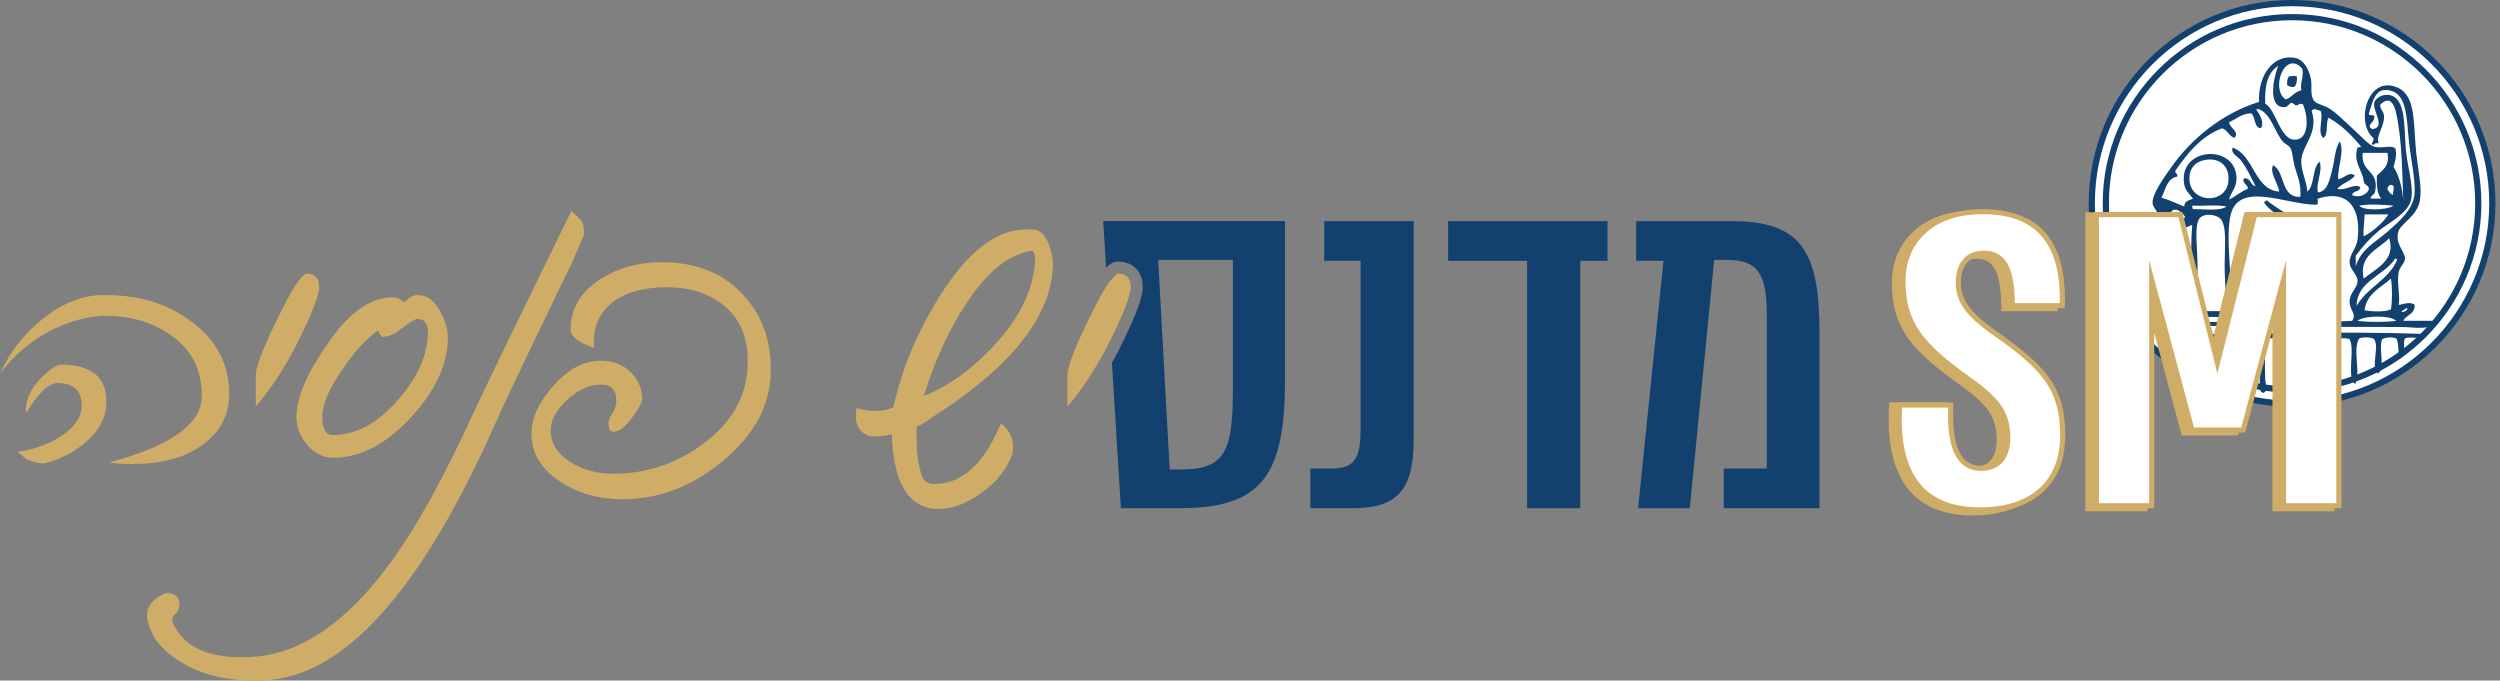
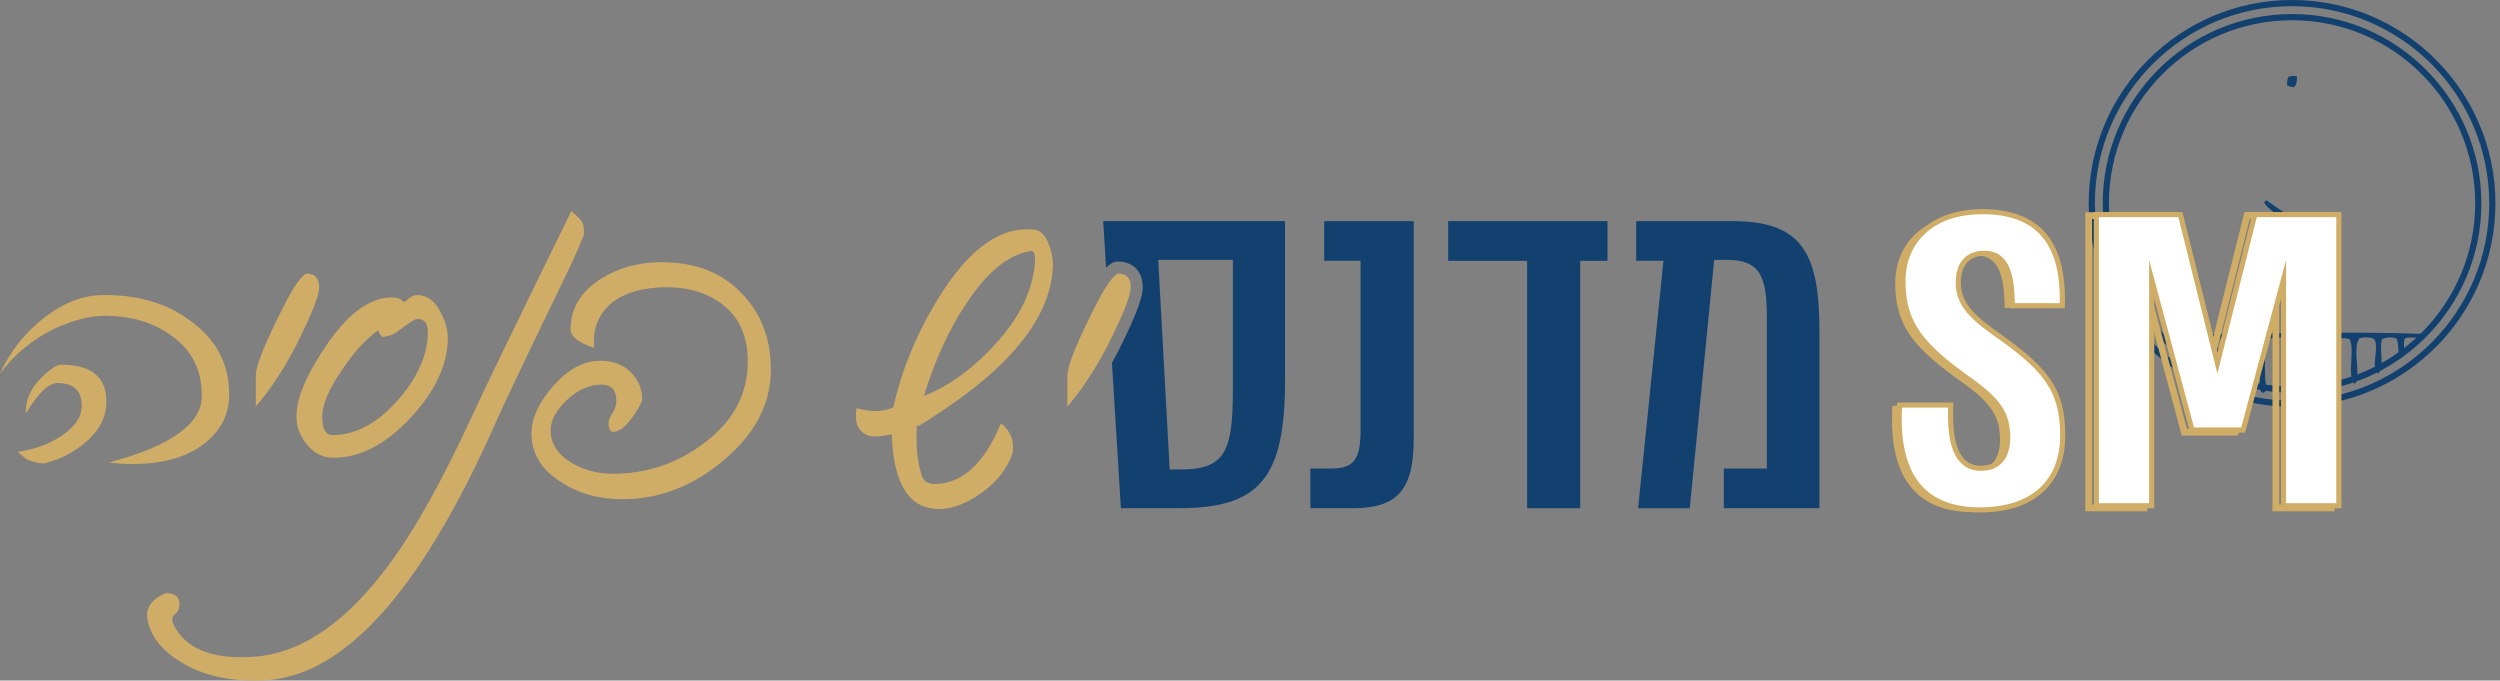
<svg xmlns="http://www.w3.org/2000/svg" width="180" height="49" viewBox="0 0 180 49" fill="none">
  <rect x="0" y="0" width="180" height="49" fill="#808080" stroke="none" />
  <g clip-path="url(#clip0_366_3807)">
-     <path d="M165.028 29.063C172.992 29.063 179.448 22.607 179.448 14.643C179.448 6.679 172.992 0.223 165.028 0.223C157.064 0.223 150.608 6.679 150.608 14.643C150.608 22.607 157.064 29.063 165.028 29.063Z" fill="white" />
    <path d="M165.028 29.286C156.954 29.286 150.385 22.718 150.385 14.643C150.385 6.568 156.954 0 165.028 0C173.102 0 179.671 6.569 179.671 14.643C179.671 22.717 173.102 29.286 165.028 29.286ZM165.028 0.446C157.199 0.446 150.831 6.815 150.831 14.643C150.831 22.471 157.2 28.839 165.028 28.839C172.855 28.839 179.224 22.471 179.224 14.643C179.224 6.815 172.855 0.446 165.028 0.446Z" fill="#13416F" />
    <path d="M165.183 6.259C164.935 6.296 164.815 6.204 164.676 6.132C164.65 5.853 164.694 5.643 164.803 5.499C165.093 5.483 165.109 5.432 165.373 5.499C165.409 5.852 165.344 6.104 165.183 6.259Z" fill="#13416F" />
-     <path d="M169.741 23.099C170.526 23.204 171.741 23.204 172.527 23.099C172.097 22.671 170.18 22.717 169.741 23.099ZM160.181 22.846C159.271 22.789 158.088 22.803 157.522 23.099C158.539 23.166 160.156 23.285 161.067 23.036C160.859 22.87 160.51 22.867 160.18 22.846M172.906 22.466C173.122 22.488 173.444 22.291 173.286 22.15C173.199 22.295 172.97 22.299 172.906 22.466ZM170.247 22.339C170.754 22.437 171.729 22.478 172.146 22.276C172.248 21.681 172.254 20.654 172.146 20.06C171.421 20.728 170.407 21.107 170.247 22.339ZM169.678 22.023C170.425 20.702 171.96 20.169 172.59 18.731C172.576 18.66 172.519 18.632 172.463 18.604C171.684 19.851 169.689 20.218 169.678 22.022M170.184 20.061C170.998 19.375 172.54 18.746 172.02 17.149C171.279 17.95 169.807 18.352 170.184 20.061ZM170.184 17.022C170.888 16.646 171.635 15.986 171.957 15.439H170.247C170.251 15.991 170.139 16.428 170.184 17.022M160.181 19.617C160.127 18.326 160.397 16.471 159.928 15.819C159.64 15.418 158.655 15.302 158.345 15.755C157.972 16.304 158.219 17.869 158.219 19.047C158.219 20.326 158.17 21.532 158.282 22.402H160.245C160.281 21.465 160.224 20.618 160.181 19.617ZM156.256 15.945C156.603 15.87 157.097 15.951 157.333 15.629C157.007 15.033 156.09 14.704 156.256 15.945ZM157.902 15.059C158.505 15.034 159.837 15.232 160.308 14.869C159.611 14.722 158.641 14.848 157.839 14.806C157.834 14.916 157.853 15.003 157.902 15.059M169.867 14.806C170.114 15.184 171.856 15.143 172.336 14.806C171.612 14.745 170.578 14.671 169.867 14.806ZM160.561 15.692C160.232 17.709 160.806 20.02 160.561 22.339C161.105 22.386 161.257 22.826 161.51 23.163C164.106 23.12 166.87 23.247 169.361 23.099C169.692 22.548 169.166 22.361 169.172 21.707C169.177 21.042 169.762 20.753 169.741 20.188C169.725 19.757 169.2 19.411 169.172 18.921C169.137 18.335 169.656 17.895 169.741 17.275C170.009 15.317 169.294 13.546 166.892 14.299C166.808 14.317 166.996 14.716 166.765 14.742C164.509 14.729 161.013 12.915 160.561 15.692ZM171.893 13.603C171.972 13.798 172.102 13.942 172.273 14.046C172.291 13.831 172.374 13.683 172.336 13.412C172.18 13.196 171.922 13.348 171.893 13.603ZM157.649 12.653C157.42 14.803 160.743 14.838 160.434 12.59C160.327 11.808 159.667 11.362 158.789 11.513C157.963 11.655 157.699 12.184 157.649 12.653ZM171.007 13.793C171.014 13.997 170.48 14.239 170.754 14.299H171.45C171.143 13.952 171.112 13.33 171.134 12.654C171.521 12.239 172.079 11.995 171.894 11.008H170.122C169.924 12.429 171.339 12.239 171.008 13.793M166.512 7.905C166.463 7.919 166.439 7.958 166.449 8.032C166.97 9.597 165.695 10.484 165.69 11.641C165.686 12.31 166.059 13.004 166.133 13.794C166.685 13.333 166.448 12.082 167.02 11.641C167.247 12.365 166.724 13.192 166.893 13.857C167.611 13.771 167.731 12.907 167.906 12.274C168.107 11.544 168.096 10.701 168.476 10.185C168.804 10.969 168.302 11.986 168.349 12.907C168.737 12.868 169.164 12.282 169.551 12.655C169.229 13.071 168.607 13.188 168.285 13.604C168.944 13.737 169.517 13.174 169.931 13.477C169.926 13.852 169.391 13.696 169.361 14.047C169.786 14.266 170.433 14.047 170.564 13.604C170.543 13.308 170.205 13.33 170.184 13.034C170.153 12.372 169.392 11.671 169.741 10.629C169.898 10.621 169.937 10.51 170.058 10.629C169.373 9.794 168.631 9.016 167.651 8.476C167.433 8.869 167.668 9.717 167.272 9.932C166.814 9.533 167.316 8.531 167.082 7.97C166.878 7.962 166.662 7.775 166.512 7.906M162.777 9.235C162.245 9.176 162.427 8.402 162.08 8.158C161.365 8.181 161.026 8.581 160.497 8.792C160.515 9.221 161.288 9.485 160.877 9.931C160.485 9.796 160.386 9.367 159.991 9.235C158.45 9.825 157.516 11.023 156.635 12.274C156.572 12.526 156.825 12.465 156.762 12.717C156 12.841 155.933 13.661 155.622 14.237C156.22 14.398 156.72 14.658 157.268 14.87C157.26 14.461 157.631 14.43 157.901 14.3C157.582 13.902 157.346 13.717 157.268 13.287C156.798 10.701 160.634 10.328 161.003 12.527C161.16 13.46 160.611 13.809 160.497 14.363C160.977 14.147 161.317 13.79 161.826 13.603C161.966 13.379 161.348 13.152 161.573 12.843C162.08 12.8 162.006 13.34 162.396 13.413C162.08 12.772 161.749 12.053 161.319 11.514C161.101 11.241 160.594 11.069 160.75 10.628C162.319 11.19 162.306 13.671 164.105 13.794C164.02 13.159 163.388 12.474 163.662 11.895C164.576 12.395 164.165 14.219 165.624 14.174C165.681 13.239 165.461 12.808 165.244 12.085C165.094 11.58 165.07 10.986 164.928 10.692C164.817 10.463 164.521 10.376 164.358 10.186C163.754 9.477 163.516 8.146 162.586 7.843C162.537 7.857 162.461 7.845 162.459 7.906C162.67 8.182 163.081 8.857 162.775 9.235M172.02 16.579C172.733 15.939 173.818 15.025 173.856 13.856C173.894 12.692 173.553 11.405 173.413 9.868C173.281 8.428 173.241 6.941 172.273 6.576C171.001 6.095 170.83 7.378 170.563 8.159C170.519 8.435 171.043 8.145 170.943 8.475C170.968 8.809 170.296 9.047 170.816 9.298C171.809 9.166 170.813 7.98 170.943 7.399C171.004 7.124 171.426 6.807 171.893 6.829C173.27 6.892 173.079 9.15 173.222 10.754C173.343 12.115 173.796 13.362 173.602 14.363C173.409 15.355 171.878 16.117 171.322 16.579C170.622 17.161 170.204 17.635 169.613 18.415V19.174C170.039 17.864 170.963 17.525 172.019 16.578M163.094 7.462C163.87 7.874 164.141 10.008 165.183 10.057C166.242 10.107 166.233 8.489 165.816 7.525C165.615 7.373 165.453 7.609 165.31 7.588C165.244 7.578 165.042 7.389 164.994 7.398C164.774 7.441 164.778 7.758 164.36 7.714C163.218 7.596 163.754 5.353 164.044 4.739C163.272 5.191 163.044 6.187 163.095 7.462M165.752 4.929C164.512 3.572 163.461 6.383 164.549 7.145C164.889 7.147 165.203 6.575 165.689 6.512C165.606 5.88 165.909 5.444 165.752 4.929ZM172.463 10.691C172.599 11.074 172.441 11.67 172.336 12.02C172.733 12.636 172.937 13.445 173.032 14.362C172.956 12.493 172.96 10.135 172.526 8.158C172.411 7.635 172.135 6.815 171.386 7.524C171.337 7.846 171.595 7.95 171.64 8.284C171.742 9.05 171.045 9.716 171.26 10.309C171.078 10.297 170.938 10.325 170.88 10.436C170.605 10.349 170.969 10.204 170.88 9.93C169.562 8.833 170.474 5.326 172.653 6.321C173.995 6.934 173.741 9.011 173.982 11.132C174.112 12.268 174.392 13.531 174.235 14.425C174.045 15.51 173.043 15.975 172.715 16.577C172.368 17.518 173.145 18.065 173.158 18.603C173.166 18.934 172.798 19.181 172.715 19.553C172.546 20.323 172.818 21.134 172.715 21.959C173.027 21.896 173.598 21.689 173.855 21.959C173.881 22.638 173.248 22.66 173.032 23.099H175.501C174.989 23.852 173.779 23.542 172.905 23.542C166.928 23.542 160.47 23.553 154.735 23.352C154.843 23.012 155.407 23.163 155.812 23.163H157.015C157.105 22.726 157.305 22.398 157.838 22.403C157.824 20.369 157.683 18.201 157.838 16.198C157.398 16.331 157.047 16.651 156.446 16.451C156.137 16.349 155.031 15.026 154.99 14.679C154.908 14.002 155.81 12.792 156.256 12.147C157.79 9.928 160.09 8.127 162.651 7.335C162.569 5.38 163.705 3.876 165.247 4.169C165.865 4.287 166.251 4.989 166.386 5.689C166.483 6.186 166.316 6.766 166.576 7.208C166.735 7.479 167.265 7.558 167.652 7.778C168.174 8.074 168.724 8.655 169.298 9.171C169.769 9.593 170.554 10.456 170.945 10.563C171.499 10.716 172.198 10.41 172.464 10.69" fill="#13416F" />
    <path d="M165.028 28.274C157.512 28.274 151.396 22.159 151.396 14.642C151.396 7.125 157.512 1.011 165.028 1.011C172.544 1.011 178.66 7.126 178.66 14.642C178.66 22.159 172.545 28.274 165.028 28.274ZM165.028 1.457C157.757 1.457 151.842 7.372 151.842 14.642C151.842 21.913 157.757 27.828 165.028 27.828C172.299 27.828 178.213 21.913 178.213 14.642C178.213 7.372 172.299 1.457 165.028 1.457Z" fill="#13416F" />
    <path d="M174.742 24.049C174.622 24.562 173.59 24.164 173.159 24.365C172.957 24.733 173.303 25.648 172.843 25.758C172.59 25.441 172.757 24.704 172.527 24.365C172.242 24.254 171.729 24.28 171.514 24.429C171.239 25.082 171.777 26.55 171.198 26.898C170.667 26.38 171.338 25.027 170.945 24.429C170.758 24.26 170.133 24.252 169.868 24.365C169.343 25.157 170.034 26.935 169.552 27.658C168.929 27.078 169.589 25.215 169.172 24.429C168.958 24.311 168.444 24.352 168.222 24.429C167.891 25.353 168.541 27.215 168.033 28.101C167.306 27.456 168.01 25.379 167.59 24.429C166.193 24.393 164.401 24.14 163.094 24.429C163.077 25.116 163.058 26.337 163.094 27.277C163.109 27.667 163.337 28.114 162.967 28.29C162.567 28.198 162.719 27.617 162.714 27.277C162.7 26.339 162.766 25.102 162.461 24.429C162.294 24.367 161.918 24.306 161.765 24.429C161.152 25.141 161.779 27.153 161.449 27.974C161.029 28.027 161.035 27.491 161.005 27.215C160.919 26.418 161.071 25.232 161.005 24.429C160.739 24.295 160.235 24.399 159.866 24.366C159.421 25.099 159.885 26.473 159.676 27.341C159.11 26.852 159.462 25.445 159.359 24.492C159.15 24.287 158.374 24.357 158.156 24.365C157.548 24.538 158.072 25.843 157.713 26.264C157.266 26.12 157.447 25.348 157.396 24.808C157.145 24.174 155.775 24.657 155.434 24.112C161.732 24.043 168.603 23.823 174.743 24.049" fill="#13416F" />
    <path d="M168.095 16.768C167.861 17.28 167.695 17.9 167.399 18.604C167.049 19.432 166.406 20.112 166.892 20.756C167.328 20.276 167.48 19.515 167.716 18.858C167.963 18.168 168.324 17.482 168.285 16.768H168.095Z" fill="#13416F" />
-     <path d="M164.93 21.136C164.97 20.687 164.568 20.535 164.361 20.187C163.565 18.856 163.401 16.939 162.715 15.502H162.588C162.628 18.12 163.493 19.914 164.93 21.136Z" fill="#13416F" />
    <path d="M163.283 14.489C163.267 14.391 163.144 14.446 163.093 14.489C163.044 14.503 163.019 14.543 163.03 14.616C163.626 15.515 166.31 17.005 167.208 15.566C165.571 16.191 164.289 15.225 163.283 14.489Z" fill="#13416F" />
    <path d="M136.259 29.207H139.943C139.793 32.382 140.562 33.872 142.059 33.872C143.346 33.872 144.005 33.064 144.005 31.626C143.975 29.979 143.376 29.05 141.4 27.613C137.746 25.038 136.459 23.45 136.459 20.396C136.459 17.58 138.465 15.394 142.209 15.394C146.671 15.394 148.048 18.21 147.929 22.163H144.335C144.305 19.767 143.886 18.389 142.299 18.389C141.071 18.389 140.442 19.228 140.442 20.486C140.442 21.834 141.161 22.762 142.898 24.02C146.791 26.715 147.959 28.212 147.959 31.506C147.959 34.8 145.893 36.867 141.999 36.867C138.465 36.867 135.9 34.897 136.259 29.207Z" fill="#D0AD67" />
-     <path d="M141.999 37.109C140.11 37.109 138.636 36.56 137.62 35.478C136.378 34.154 135.838 32.039 136.018 29.192L136.033 28.965H140.197L140.185 29.218C140.092 31.205 140.357 32.54 140.973 33.186C141.258 33.485 141.613 33.63 142.059 33.63C143.19 33.63 143.764 32.956 143.764 31.626C143.735 30.058 143.173 29.202 141.258 27.809C137.773 25.352 136.217 23.698 136.217 20.396C136.217 18.891 136.752 17.6 137.766 16.662C138.832 15.674 140.368 15.152 142.209 15.152C144.05 15.152 145.601 15.671 146.593 16.693C147.73 17.866 148.247 19.658 148.171 22.17L148.164 22.405H144.097L144.094 22.166C144.061 19.589 143.575 18.631 142.299 18.631C141.696 18.631 140.685 18.872 140.685 20.486C140.685 21.69 141.301 22.564 143.04 23.824C146.848 26.46 148.202 28.017 148.202 31.506C148.202 33.217 147.649 34.632 146.604 35.6C145.522 36.601 143.973 37.109 141.999 37.109ZM136.489 29.449C136.359 32.042 136.858 33.959 137.973 35.147C138.894 36.128 140.249 36.625 141.999 36.625C145.633 36.625 147.717 34.759 147.717 31.506C147.717 28.253 146.745 26.976 142.761 24.218C140.87 22.849 140.2 21.873 140.2 20.486C140.2 19.021 140.985 18.147 142.299 18.147C144.182 18.147 144.527 19.93 144.573 21.921H147.693C147.728 19.67 147.253 18.069 146.246 17.03C145.348 16.105 143.99 15.636 142.209 15.636C140.428 15.636 139.069 16.114 138.095 17.017C137.182 17.862 136.701 19.03 136.701 20.396C136.701 23.229 137.742 24.738 141.54 27.415C143.584 28.901 144.216 29.884 144.248 31.621C144.248 33.23 143.47 34.114 142.059 34.114C141.482 34.114 140.999 33.914 140.623 33.52C139.94 32.804 139.627 31.435 139.691 29.448H136.488L136.489 29.449Z" fill="#D0AD67" />
-     <path d="M167.845 15.505V36.567H163.861V20.275L160.956 31.117H157.273L154.368 20.275V36.567H150.385V15.524H156.434L159.1 26.295L161.795 15.505H167.845Z" fill="#D0AD67" />
    <path d="M168.087 36.809H163.619V22.114L161.142 31.359H157.087L154.61 22.114V36.809H150.143V15.282H156.624L159.101 25.292L161.606 15.263H168.087V15.505V36.809ZM164.103 36.325H167.602V15.747H161.984L159.098 27.299L156.245 15.766H150.627V36.325H154.126V18.437L157.459 30.875H160.771L164.103 18.437V36.325Z" fill="#D0AD67" />
    <path d="M136.772 29.165H140.456C140.306 32.34 141.115 33.717 142.612 33.717C143.9 33.717 144.559 32.909 144.559 31.471C144.529 29.824 143.93 28.895 141.954 27.458C138.3 24.883 137.012 23.296 137.012 20.241C137.012 17.425 139.019 15.239 142.762 15.239C147.225 15.239 148.602 18.055 148.482 22.008H144.889C144.859 19.612 144.439 18.234 142.852 18.234C141.625 18.234 140.996 19.073 140.996 20.331C140.996 21.679 141.715 22.607 143.452 23.865C147.345 26.56 148.513 28.058 148.513 31.351C148.513 34.645 146.446 36.712 142.553 36.712C139.019 36.712 136.413 34.856 136.772 29.165Z" fill="white" />
    <path d="M142.553 36.897C140.633 36.897 139.151 36.353 138.145 35.283C136.937 33.996 136.413 31.933 136.589 29.154L136.6 28.982H140.649L140.64 29.175C140.548 31.107 140.814 32.413 141.429 33.058C141.736 33.379 142.123 33.534 142.612 33.534C143.782 33.534 144.375 32.841 144.375 31.473C144.346 29.882 143.779 29.014 141.846 27.609C139.825 26.184 138.699 25.178 137.963 24.137C137.178 23.028 136.829 21.827 136.829 20.242C136.829 18.755 137.358 17.479 138.359 16.551C139.414 15.573 140.937 15.056 142.763 15.056C144.589 15.056 146.125 15.569 147.106 16.58C148.233 17.742 148.743 19.519 148.668 22.015L148.662 22.193H144.708L144.706 22.012C144.674 19.427 144.154 18.419 142.854 18.419C141.791 18.419 141.181 19.117 141.181 20.332C141.181 21.546 141.803 22.444 143.561 23.716C145.696 25.194 146.865 26.227 147.595 27.279C148.369 28.395 148.699 29.613 148.699 31.352C148.699 33.091 148.153 34.447 147.119 35.403C146.048 36.395 144.512 36.897 142.554 36.897L142.553 36.897ZM136.946 29.349C136.809 31.936 137.302 33.847 138.414 35.031C139.347 36.025 140.739 36.529 142.553 36.529C146.223 36.529 148.329 34.642 148.329 31.352C148.329 28.063 147.085 26.604 143.347 24.017C141.741 22.853 140.812 21.878 140.812 20.332C140.812 18.904 141.575 18.051 142.853 18.051C144.705 18.051 145.029 19.841 145.071 21.824H148.304C148.348 19.528 147.869 17.894 146.841 16.836C145.932 15.899 144.56 15.424 142.763 15.424C140.965 15.424 139.595 15.907 138.61 16.819C137.686 17.675 137.198 18.858 137.198 20.241C137.198 21.765 137.517 22.866 138.265 23.923C138.975 24.927 140.075 25.908 142.061 27.308C144.086 28.78 144.713 29.752 144.744 31.467C144.744 33.038 143.988 33.901 142.613 33.901C142.025 33.901 141.538 33.702 141.164 33.31C140.489 32.603 140.194 31.306 140.265 29.349H136.947L136.946 29.349Z" fill="#D0AD67" />
    <path d="M168.397 15.448V36.413H164.414V20.12L161.509 30.962H157.826L154.921 20.12V36.413H150.938V15.448H156.987L159.653 26.14L162.348 15.448H168.397Z" fill="white" />
    <path d="M168.581 36.597H164.23V21.519L161.651 31.146H157.685L155.105 21.519V36.597H150.754V15.264H157.131L159.654 25.383L162.205 15.264H168.582V36.596L168.581 36.597ZM164.598 36.228H168.213V15.633H162.491L159.652 26.897L156.844 15.633H151.122V36.229H154.737V18.723L157.968 30.778H161.369L164.599 18.723V36.229L164.598 36.228Z" fill="#D0AD67" />
    <path d="M79.636 19.268C79.771 19.139 79.904 19.035 80.038 18.954C80.172 18.873 80.327 18.831 80.483 18.831C81.175 18.831 81.586 19.113 81.809 19.349C82.12 19.678 82.277 20.126 82.277 20.681C82.277 21.196 82.074 22.189 80.495 25.322C80.492 25.326 80.491 25.329 80.489 25.333C80.347 25.603 80.204 25.867 80.059 26.126L80.704 36.591H84.873C90.661 36.591 92.522 34.455 92.522 27.426V15.919H79.43L79.636 19.267H79.636V19.268ZM88.766 18.71V28.047C88.766 32.423 88.249 33.801 85.045 33.801H84.218L83.391 18.71H88.766V18.71Z" fill="#13416F" />
    <path d="M16.501 28.397C16.501 29.861 15.876 31.062 14.629 32.001C13.38 32.94 11.676 33.409 9.518 33.409C8.973 33.409 8.42 33.371 7.856 33.297C12.305 32.114 14.53 30.518 14.53 28.509C14.53 26.5 13.722 25.055 12.108 24.003C10.832 23.159 9.33 22.736 7.603 22.736C6.495 22.736 5.266 23.046 3.914 23.666C2.337 24.436 1.032 25.515 0 26.904C0.732 25.29 1.798 23.943 3.196 22.863C4.594 21.784 6.007 21.244 7.434 21.244H7.603C10.024 21.244 12.061 21.864 13.714 23.103C15.572 24.436 16.501 26.2 16.501 28.397ZM7.659 28.904C7.659 29.956 7.218 30.884 6.336 31.691C5.453 32.499 4.421 33.053 3.238 33.353C2.919 33.391 2.478 33.297 1.915 33.071L1.267 32.536C2.544 32.348 3.632 31.94 4.534 31.311C5.435 30.682 5.885 29.983 5.885 29.213C5.885 28.125 5.303 27.58 4.14 27.58C3.501 27.58 2.741 28.312 1.859 29.776C1.803 28.895 2.158 28.049 2.929 27.242C3.586 26.585 4.073 26.256 4.393 26.256C6.57 26.256 7.659 27.139 7.659 28.903V28.904Z" fill="#D0AD67" />
    <path d="M22.978 20.682C22.978 21.282 22.415 22.7 21.288 24.934C20.406 26.623 19.448 28.069 18.416 29.27V27.073C18.416 26.304 19.167 24.473 20.669 21.582C21.213 20.55 21.673 19.921 22.049 19.695C22.668 19.695 22.978 20.024 22.978 20.681V20.682Z" fill="#D0AD67" />
    <path d="M32.242 24.314C32.242 26.229 31.35 28.148 29.567 30.073C27.783 31.997 25.925 32.959 23.992 32.959C23.26 32.959 22.635 32.649 22.119 32.029C21.603 31.41 21.345 30.734 21.345 30.002C21.345 28.632 22.105 26.858 23.626 24.68C25.146 22.503 26.676 21.414 28.216 21.414C28.479 21.414 28.703 21.47 28.891 21.583L29.004 21.695L29.116 21.752L29.257 21.639C29.52 21.376 29.782 21.245 30.045 21.245C30.702 21.245 31.232 21.602 31.636 22.315C32.039 23.029 32.241 23.695 32.241 24.314H32.242ZM30.806 23.891C30.806 23.272 30.553 22.962 30.046 22.962C29.896 22.962 29.568 23.159 29.061 23.553L28.723 23.779C28.422 24.061 28.019 24.22 27.512 24.257C27.361 24.088 27.267 23.929 27.23 23.779C26.348 24.398 25.484 25.346 24.639 26.623C23.682 27.993 23.203 29.12 23.203 30.002C23.203 30.884 23.447 31.325 23.935 31.325C25.587 31.325 27.146 30.5 28.61 28.847C30.074 27.195 30.806 25.543 30.806 23.891Z" fill="#D0AD67" />
    <path d="M42.041 16.908C41.853 17.378 41.571 18.034 41.196 18.879L39.281 22.849C37.366 26.81 36.136 29.41 35.592 30.65C30.28 42.57 24.779 48.681 19.091 48.981C16.782 49.094 14.849 48.709 13.29 47.826C11.732 46.944 10.841 45.865 10.615 44.588C10.466 43.78 10.906 43.152 11.939 42.701C12.596 42.701 12.924 42.973 12.924 43.517C12.924 43.78 12.831 44.005 12.643 44.193C12.324 44.38 12.324 44.728 12.643 45.235C13.45 46.624 15.027 47.318 17.373 47.318C17.749 47.318 18.152 47.3 18.584 47.262C21.926 46.906 25.117 44.634 28.158 40.448C29.96 37.988 31.922 34.45 34.043 29.832C35.038 27.692 37.404 22.811 41.14 15.19C41.478 15.49 41.712 15.721 41.844 15.88C41.975 16.04 42.041 16.288 42.041 16.626V16.908Z" fill="#D0AD67" />
    <path d="M55.5 26.623C55.5 29.12 54.327 31.325 51.98 33.24C49.802 35.042 47.418 35.943 44.828 35.943C43.1 35.943 41.608 35.521 40.35 34.676C38.96 33.794 38.267 32.639 38.267 31.212C38.267 30.105 38.797 28.955 39.857 27.763C40.918 26.571 42.039 25.975 43.222 25.975C44.142 25.975 44.874 26.252 45.419 26.805C45.964 27.359 46.235 28.002 46.235 28.734C46.235 28.941 46.034 29.331 45.63 29.902C45.226 30.475 44.903 30.817 44.659 30.93C44.096 31.25 43.814 31.1 43.814 30.48C43.814 30.274 43.908 30.03 44.096 29.748C44.283 29.467 44.377 29.167 44.377 28.847C44.377 28.078 44.011 27.692 43.279 27.692C42.434 27.692 41.618 28.058 40.83 28.79C40.042 29.522 39.647 30.254 39.647 30.987C39.647 31.944 40.163 32.732 41.196 33.352C42.097 33.859 43.064 34.112 44.096 34.112C46.518 34.112 48.686 33.399 50.601 31.972C52.76 30.395 53.84 28.415 53.84 26.031C53.84 24.304 53.291 22.98 52.193 22.061C51.095 21.141 49.701 20.681 48.011 20.681C46.322 20.681 44.904 21.075 43.985 21.864C43.065 22.652 42.661 23.713 42.774 25.046C41.648 24.671 41.084 24.23 41.084 23.723C41.084 22.184 41.835 20.954 43.337 20.034C44.576 19.265 46.003 18.879 47.617 18.879C50.189 18.879 52.188 19.705 53.615 21.357C54.872 22.747 55.502 24.502 55.502 26.623H55.5Z" fill="#D0AD67" />
    <path d="M75.809 19.048C75.734 22.709 72.89 26.341 67.277 29.946C66.996 30.152 66.629 30.387 66.179 30.65C66.217 30.65 66.16 30.65 66.01 30.65C65.935 32.189 66.066 33.419 66.404 34.338C66.554 34.676 66.845 34.845 67.277 34.845C69.267 34.845 70.863 33.391 72.064 30.481C72.759 31.007 73.041 31.72 72.91 32.621C72.534 33.729 71.797 34.676 70.699 35.465C69.601 36.253 68.573 36.648 67.616 36.648C65.457 36.648 64.321 34.855 64.209 31.27C63.627 31.402 63.111 31.448 62.66 31.41C61.965 31.204 61.618 30.716 61.618 29.946C61.618 29.797 61.637 29.608 61.674 29.383C62.707 29.683 63.589 29.665 64.321 29.327C64.941 26.549 66.058 23.874 67.672 21.302C69.681 18.111 71.755 16.515 73.895 16.515H74.261C74.786 16.515 75.176 16.806 75.43 17.388C75.683 17.97 75.81 18.524 75.81 19.049H75.809V19.048ZM74.317 20.146C74.616 18.795 74.598 18.1 74.26 18.063C72.627 18.307 71.069 19.565 69.586 21.836C68.347 23.676 67.324 25.9 66.517 28.509C68.207 27.852 69.831 26.707 71.389 25.074C72.947 23.441 73.923 21.798 74.317 20.146H74.317Z" fill="#D0AD67" />
    <path d="M81.412 20.682C81.412 21.282 80.849 22.7 79.723 24.934C78.84 26.623 77.883 28.069 76.851 29.27V27.073C76.851 26.304 77.601 24.473 79.103 21.582C79.648 20.55 80.108 19.921 80.483 19.695C81.103 19.695 81.412 20.024 81.412 20.681V20.682Z" fill="#D0AD67" />
    <path d="M94.344 36.592V33.732H95.895C97.549 33.732 97.962 32.974 97.962 30.907V18.779H95.343V15.92H101.786V31.631C101.786 35.214 100.649 36.592 97.41 36.592H94.344H94.344Z" fill="#13416F" />
    <path d="M115.74 18.78H113.776V36.593H109.952V18.78H104.267V15.92H115.74V18.78H115.74Z" fill="#13416F" />
    <path d="M131.002 23.878V36.592H124.111V33.732H127.211V22.811C127.211 19.847 126.694 18.711 124.317 18.711H123.421L121.664 36.593H117.943L119.769 18.78H117.805V15.92H124.696C129.726 15.92 131.001 18.159 131.001 23.879H131.002V23.878Z" fill="#13416F" />
  </g>
  <defs>
    <clipPath id="clip0_366_3807">
      <rect width="179.671" height="49" fill="white" />
    </clipPath>
  </defs>
</svg>